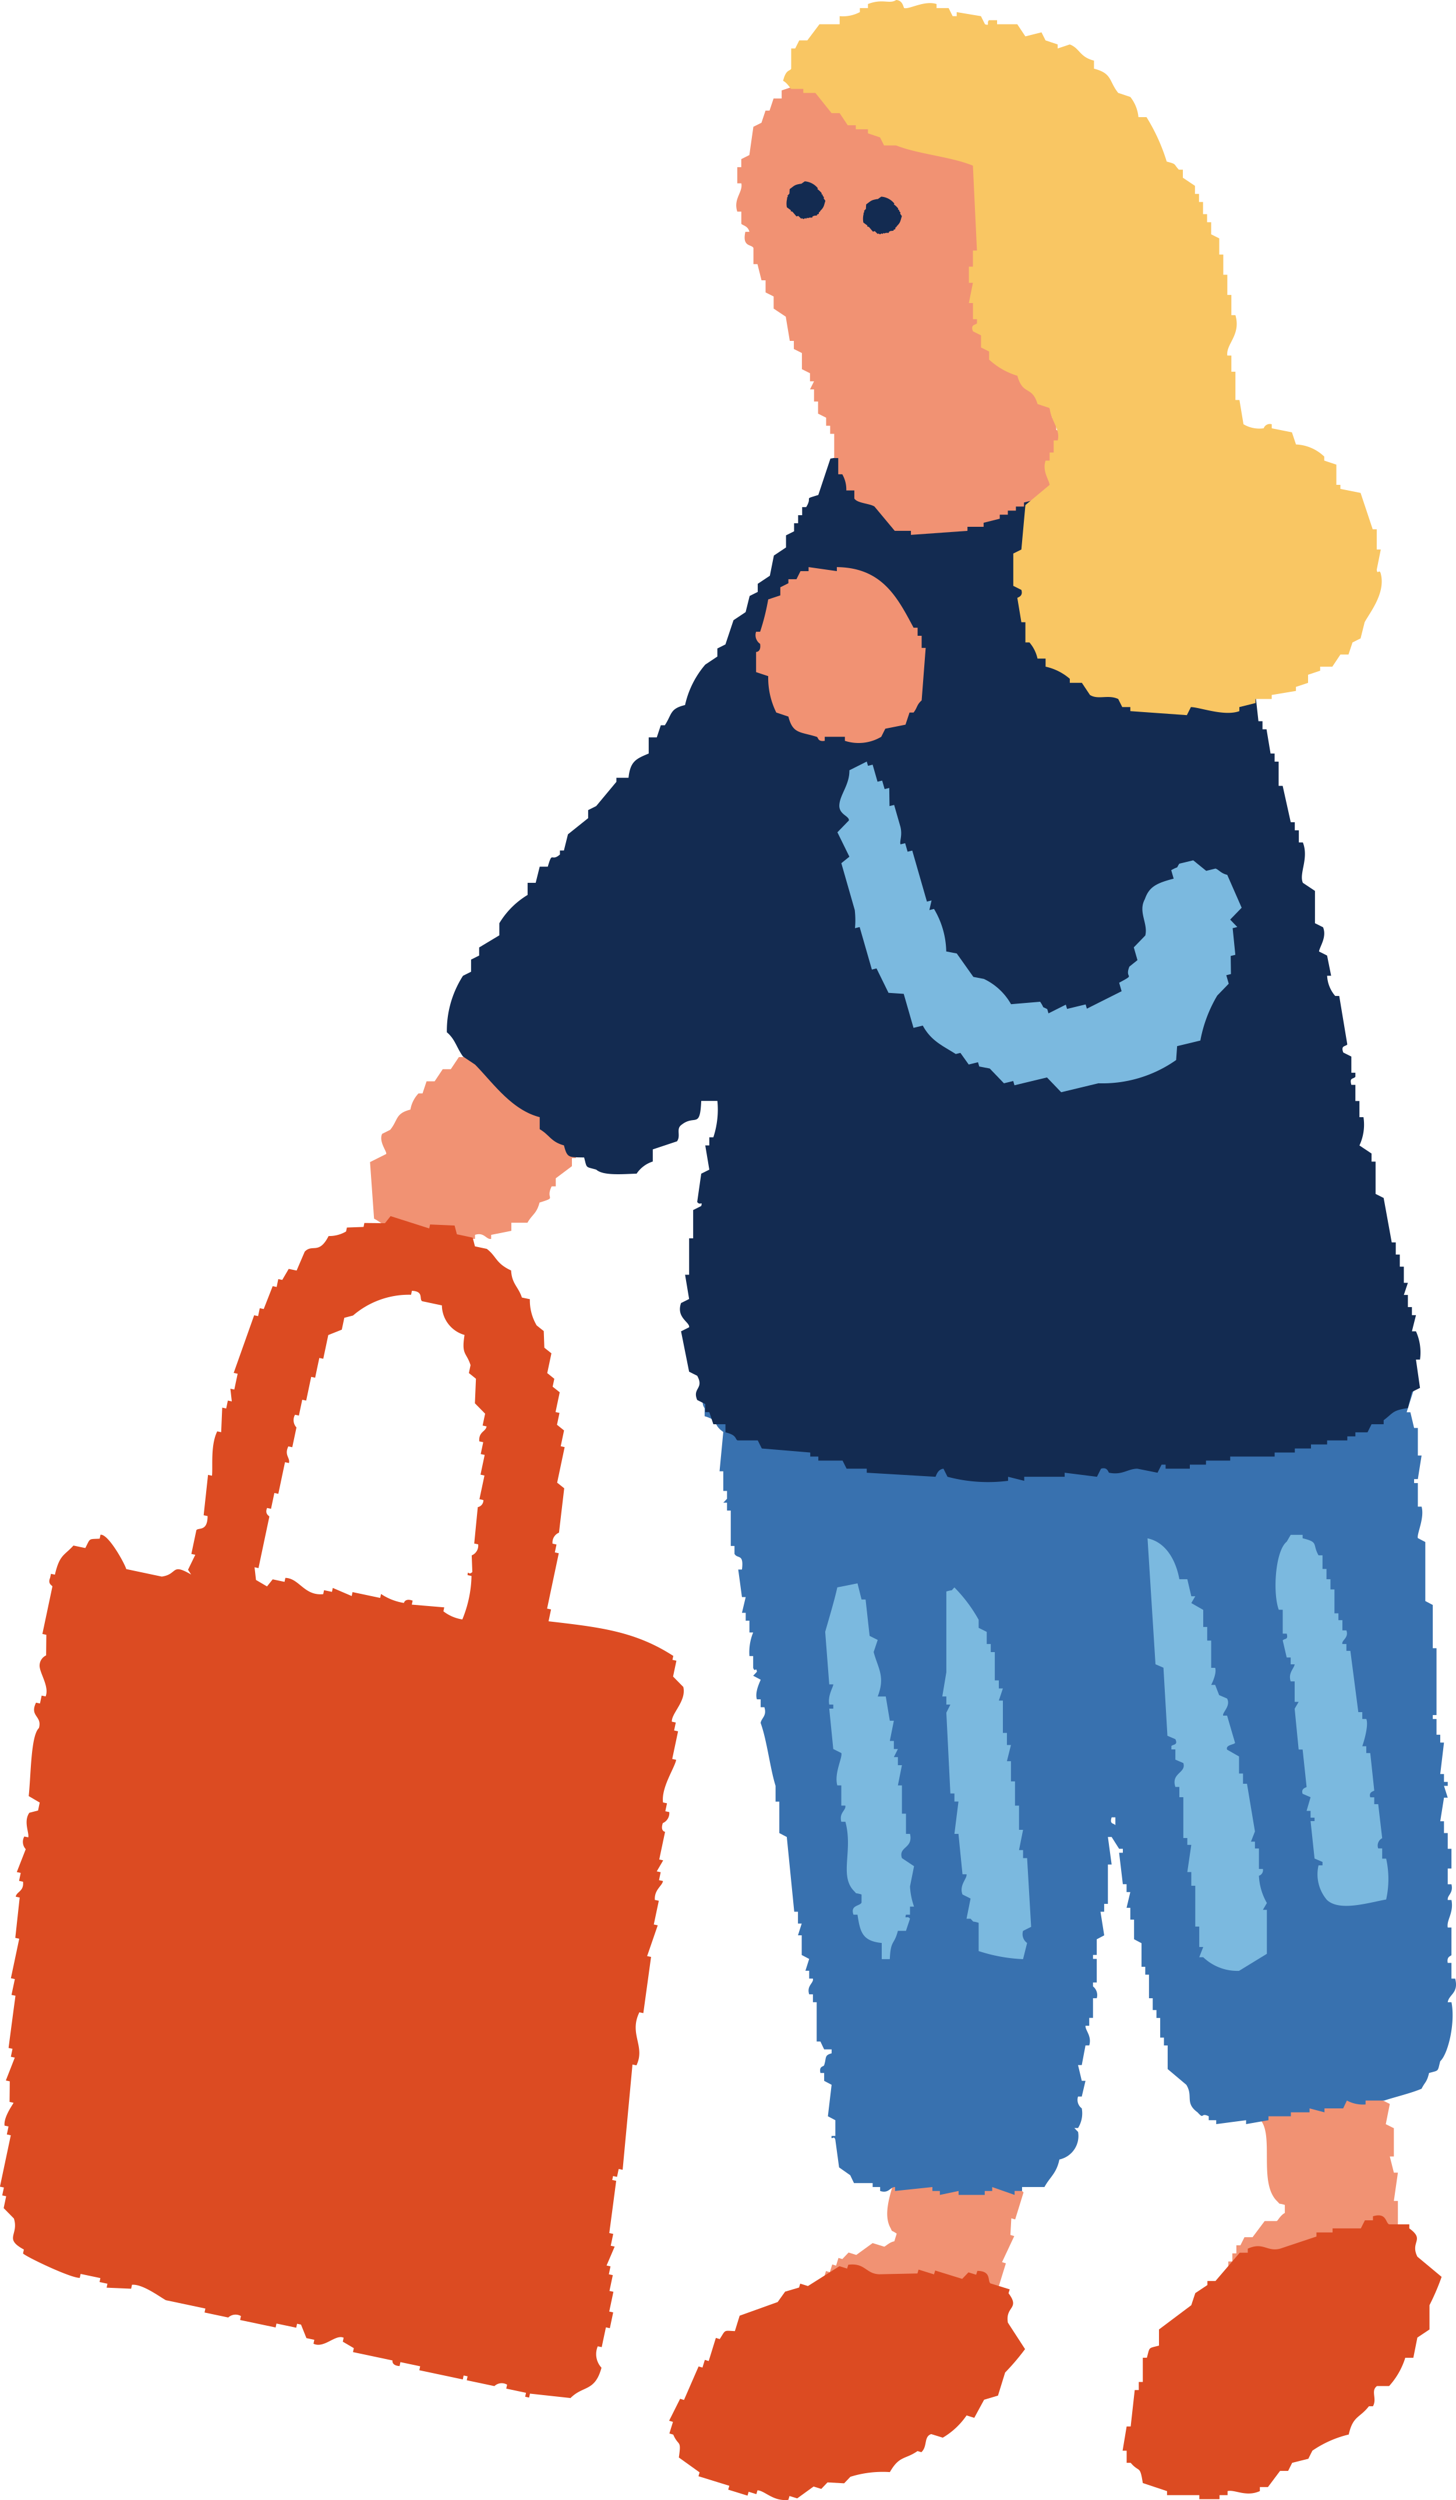
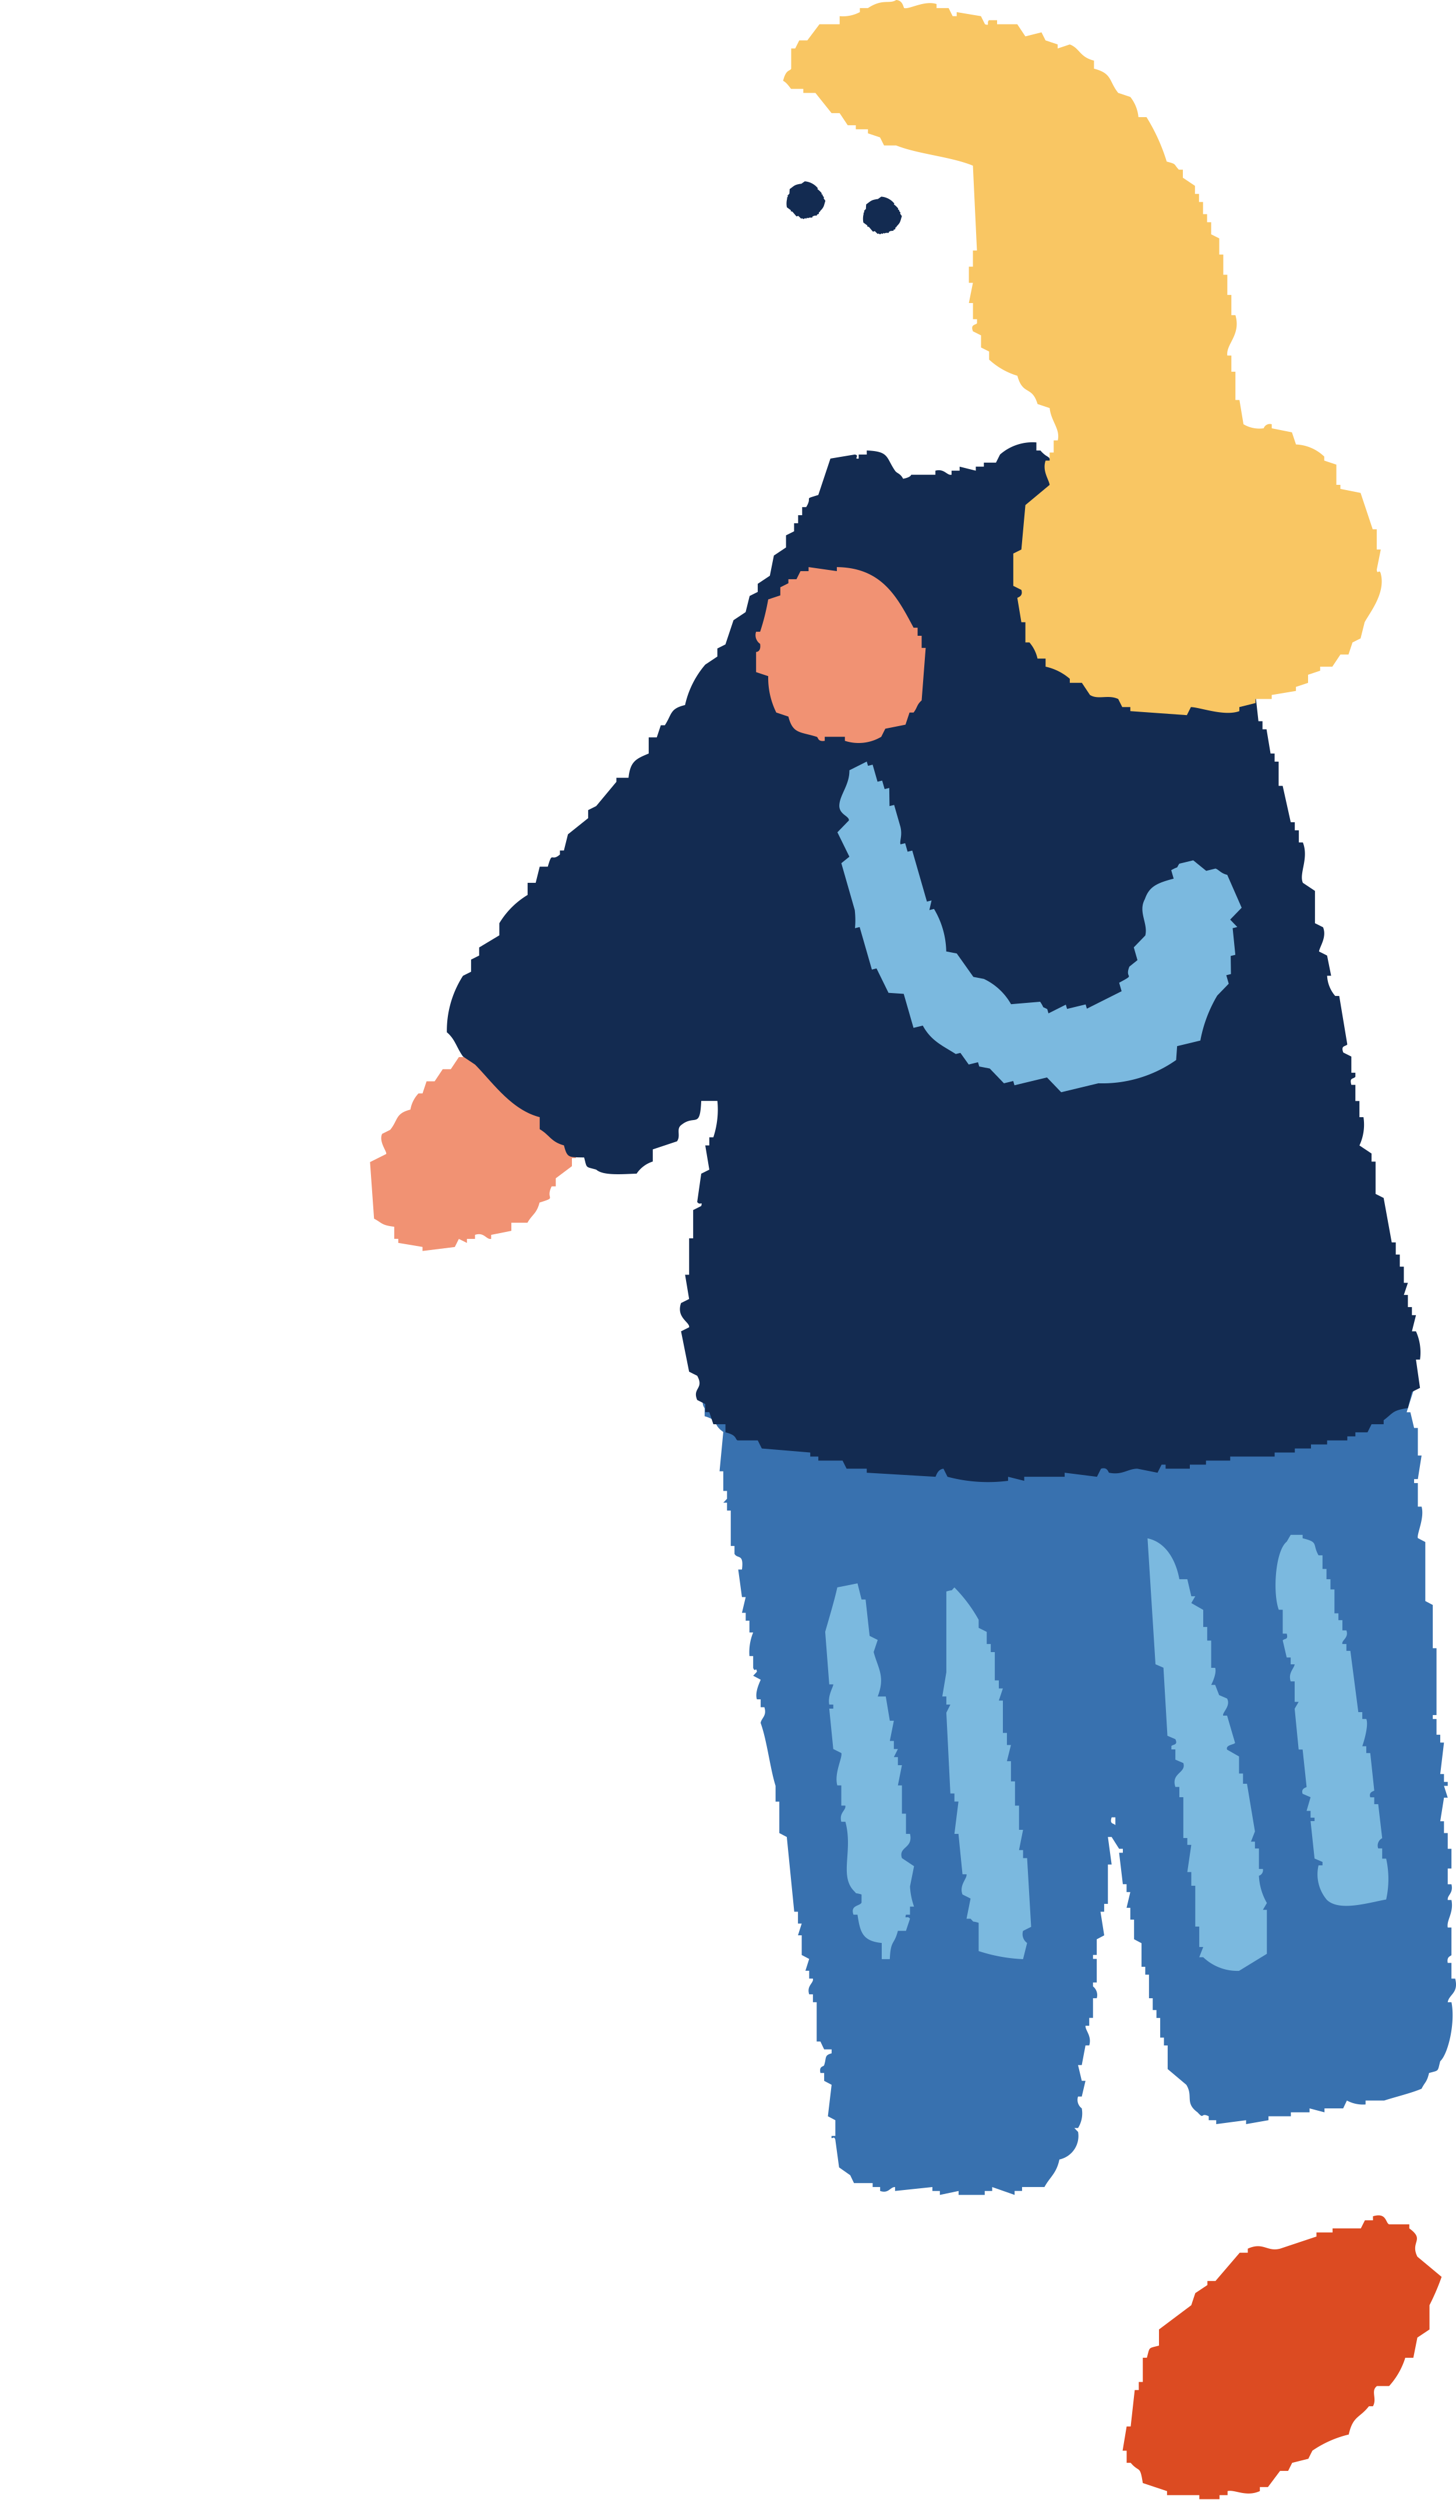
<svg xmlns="http://www.w3.org/2000/svg" width="128.104" height="219.827" viewBox="0 0 128.104 219.827">
  <defs>
    <clipPath id="a">
      <rect width="128.104" height="219.827" fill="none" />
    </clipPath>
  </defs>
  <g clip-path="url(#a)">
-     <path d="M5.467,200.984h.356v-2.132h.355v-.71h.355v-.711h.355q.178-.355.355-.71h.711L9.02,195.3h1.066c.115-.064.327-.515.71-.71v-.711c-.709-.213-.3.05-.71-.355-1.6-1.612-.245-5.688-1.421-7.1v-3.2l.71-.355c.6-1.13-.506-.4.711-1.421v-.356h1.066l1.421-1.776c1.843.089,1.378.331,2.131,1.421l.711.355v.711h.355v1.066h.356v.71a5.665,5.665,0,0,0,1.065-2.842h1.777a7.422,7.422,0,0,0,0,3.2h.355v.71l.71.355q-.177.89-.355,1.777l.711.355v2.487h-.356q.178.711.356,1.421h.355q-.177,1.244-.355,2.487h.355v2.132a.9.9,0,0,0-.355,1.066h.355q.178,1.065.355,2.131h-.355v1.066l-.711.355v.711h-.355v.711l-1.065.71q-.355,1.067-.711,2.132l-.711.355v.711l-2.131,1.776h-.711l-.355.711h-.71v.355H11.507l-.355.71L7.243,208.8l-2.131-1.776v-1.777c.021-.094.474-.108.355-.71H5.112q-.179-1.066-.355-2.132h.355q.177-.711.355-1.421" transform="translate(102.248 0)" fill="#f19273" fill-rule="evenodd" />
    <path d="M28.267,204.832l-1.066.711q-.177.888-.355,1.776h-.71a6.6,6.6,0,0,1-1.422,2.487H23.649c-.58.422.026,1.107-.356,1.776h-.355c-.814,1.048-1.409.837-1.776,2.487a9.571,9.571,0,0,0-3.2,1.421q-.178.355-.355.711l-1.421.355-.356.711h-.71l-1.066,1.421h-.711v.355c-1.217.55-2.218-.16-2.842,0v.355h-.71v.356H8.016V219.4H5.174v-.355l-2.132-.71c-.25-1.613-.3-.88-1.066-1.777H1.621V215.49H1.266q.177-1.065.355-2.131h.355q.178-1.6.356-3.2h.355v-.71h.355v-2.132H3.4c.272-.967.085-.809,1.067-1.066v-1.421L7.306,202.7q.177-.533.355-1.065l1.066-.711v-.355h.71l2.132-2.487h.71v-.355c1.37-.616,1.688.3,2.843,0l3.2-1.066V196.3H19.74v-.355h2.487c.119-.237.237-.474.356-.71h.71v-.356c1.211-.36,1.09.571,1.421.711h1.777v.355c1.416,1.024.044,1.155.71,2.487l2.132,1.776a20.312,20.312,0,0,1-1.066,2.487Z" transform="translate(97.505 0)" fill="#dc4b22" fill-rule="evenodd" />
-     <path d="M39.641,201.629l.34.1.63-2.036.339.1.21-.679.34.105.21-.679.339.1c.183-.191.367-.382.549-.574l.679.211,1.439-1.043,1.018.316c.129-.028.465-.4.889-.469l.21-.679c-.614-.414-.307-.043-.574-.55-1.051-2.013,1.449-5.506.744-7.207l.945-3.055.784-.129c.905-.9-.365-.531,1.1-1.148l.1-.339,1.018.315,1.883-1.277c1.735.63,1.219.724,1.616,1.988l.574.55-.21.678c.113.036.226.07.339.105l-.315,1.019.34.1-.21.679a5.687,5.687,0,0,0,1.858-2.4l1.7.525a7.416,7.416,0,0,0-.945,3.054l.339.1-.21.679.573.55-.864,1.591.574.55q-.367,1.188-.736,2.376l-.339-.1-.081,1.462.339.105L56.1,198.914l.339.1-.63,2.036a.906.906,0,0,0-.655.914l.339.105q-.144,1.07-.291,2.141l-.339-.1-.315,1.018-.784.129-.21.679-.339-.105-.21.679-1.229.364L50.469,208.7l-.784.129-.21.679-2.561,1.067-.679-.21-.55.573-.678-.21-.1.34-1.7-.526c-.184.191-.367.383-.55.574l-3.628-1.495q-.756-1.164-1.511-2.327l.525-1.7c.048-.085.485.036.549-.574l-.339-.1.291-2.141.34.105.759-1.253" transform="translate(32.062 0)" fill="#f19273" fill-rule="evenodd" />
-     <path d="M66.851,210.645l-1.228.364q-.434.795-.865,1.592l-.678-.211a6.578,6.578,0,0,1-2.094,1.956l-1.018-.315c-.678.231-.3,1.065-.864,1.592l-.34-.1c-1.087.76-1.593.382-2.432,1.85a9.576,9.576,0,0,0-3.475.412l-.549.574-1.463-.081-.549.574-.679-.21-1.438,1.042-.679-.21-.1.339c-1.326.165-2.072-.809-2.716-.84l-.1.339-.678-.21-.1.34-1.7-.526.1-.339-2.716-.84.1-.34-1.826-1.309c.238-1.614-.023-.928-.493-2.012l-.339-.1.315-1.018-.339-.1.969-1.932.34.105q.642-1.475,1.285-2.949l.339.1q.106-.339.211-.679l.339.105.63-2.036.339.105c.545-.843.32-.748,1.334-.7l.42-1.357,3.345-1.2.655-.914,1.228-.363.1-.34.679.21,2.772-1.745.678.21.1-.339c1.491-.184,1.524.786,2.716.84l3.37-.072.1-.34,1.357.42.105-.339,2.376.735.55-.573.678.21c.035-.113.071-.227.105-.34,1.263.014.872.868,1.148,1.1l1.7.526-.106.339c1.051,1.4-.3,1.117-.056,2.586l1.511,2.327a20.339,20.339,0,0,1-1.754,2.061l-.63,2.036" transform="translate(20.963 0)" fill="#dc4b22" fill-rule="evenodd" />
    <path d="M77.784,99.7l.711-.355c.707-.875.44-1.438,1.776-1.777a2.749,2.749,0,0,1,.71-1.421h.356q.177-.533.355-1.065h.71l.711-1.066h.711l.71-1.066H85.6V92.6h.711v-.356h1.42v-.355h.711v-.355c1.7-.651,1.455.531,2.487-1.066,1.471-.023,1.819-.142,2.132,1.066,1,.265,1.021.635,1.776,1.066q-.177,1.242-.355,2.487h.355v1.065h.355v3.2h.356V99.7l-1.066.71q.177.711.355,1.422h-.355v.71l-1.421,1.066v.711H92.7c-.6,1.195.565.918-1.065,1.421-.266,1-.635,1.02-1.066,1.776H89.153v.711l-1.777.355v.355c-.431.084-.609-.626-1.421-.355v.355h-.71v.355l-.711-.355-.355.711L81.337,110v-.355l-2.132-.356v-.355H78.85v-1.066c-1.148-.138-1.039-.321-1.777-.71q-.177-2.487-.355-4.974l1.421-.711c.1-.193-.68-1.076-.355-1.776" transform="translate(-44.162 0)" fill="#f19273" fill-rule="evenodd" />
    <path d="M65.879,176.055c.355,1.747-.272,4.526-.986,5.187-.25.941-.078.788-.985,1.038-.2.839-.347.76-.657,1.383-.875.379-2.339.729-3.286,1.038H58.323v.346a2.983,2.983,0,0,1-1.643-.346c-.11.23-.219.461-.329.691H54.708v.346l-1.314-.346v.346H51.751v.346H49.78v.346l-1.971.346v-.346l-2.628.346v-.346h-.658v-.346c-.749-.365-.361.347-.985-.346-1.144-.836-.354-1.4-.986-2.421l-1.642-1.383v-2.075h-.329v-.692h-.329v-1.729h-.328v-.692h-.329v-1.037h-.328v-2.075h-.329v-.692H38.61v-2.075l-.657-.346v-1.729h-.329v-1.038h-.329q.165-.691.329-1.383h-.329v-.692h-.328q-.164-1.383-.329-2.766h.329v-.346h-.329q-.329-.519-.656-1.038h-.329q.164,1.21.329,2.421h-.329v3.459h-.329v.691H35q.164,1.038.328,2.075l-.657.346V171.9h-.329v.346h.329v2.075h-.329v.346a.966.966,0,0,1,.329,1.038h-.329v1.729H34.01v.692h-.329c-.038.4.578.893.329,1.729h-.329q-.164.864-.328,1.729h-.328q.164.691.328,1.383h.328q-.164.693-.328,1.384h-.328a.928.928,0,0,0,.328,1.037,2.436,2.436,0,0,1-.328,1.73H32.7l.329.345a2.113,2.113,0,0,1-1.643,2.421c-.267,1.253-.82,1.512-1.315,2.421H28.1v.346h-.657V193l-1.971-.692v.346h-.657V193h-2.3v-.346L20.868,193v-.346h-.657v-.346l-3.286.346v-.346c-.44-.009-.548.6-1.313.346v-.346h-.658v-.346H13.312q-.165-.345-.329-.692L12,190.58q-.163-1.211-.328-2.421c-.11-.475-.4.137-.329-.346h.329V186.43l-.657-.346q.164-1.383.328-2.767-.329-.173-.656-.346v-.691h-.329c-.137-.642.272-.522.329-.692.22-.663,0-.86.656-1.037v-.346h-.656c-.111-.231-.22-.462-.329-.692h-.329v-3.458H9.7v-.692H9.369c-.245-.779.422-.985.328-1.383H9.369v-.692H9.04q.165-.519.329-1.038l-.657-.346v-1.729H8.383l.329-1.037H8.383V168.1H8.055L7.4,161.529l-.658-.346v-2.766H6.412v-1.384c-.489-1.559-.757-4.006-1.314-5.533.067-.443.57-.612.329-1.384H5.1v-.691H4.769c-.22-.676.345-1.678.329-1.729l-.657-.346L4.769,147c-.058-.485-.171.115-.328-.346V145.62H4.112a4.6,4.6,0,0,1,.329-2.075H4.112v-1.037H3.784v-.692H3.455q.165-.691.329-1.383H3.455q-.163-1.21-.328-2.421h.328c.183-1.451-.4-.9-.657-1.383v-.692H2.47v-3.112H2.141v-.692H1.812l.329-.346V131.1H1.812v-1.729H1.484q.164-1.729.328-3.458c-.987-.678-.307-.991-1.642-1.384v-.691c-.5-.776.217-1.308.657-2.075h.329q-.165-1.038-.329-2.076h.329v-1.037a3.486,3.486,0,0,0,.656-.692l2.629.346v1.038l1.971.345v.346l.986-.346v-.345H9.7v-.346l2.958.691.328-.691h1.971v-.346c.477-.017,2.514.687,3.615.346v-.346h2.3l1.972.346v-.346H23.5V118.3c1.131-.414,3.055.494,3.613.346V118.3h.658v-.346c.762-.269,2.228.357,2.3.346v-.346H32.7v-.346h.329a.537.537,0,0,0,.656.346v-.346H35v.346l1.971-.346v.346l1.314-.346v.346l.986.346v.346c.829.234.646-.514.985-.692h.658v-.346c.447.06.549.569,1.313.346v-.346l5.586.346v-.346H52.08c.1.027.089.461.657.346v-.346h3.286s.122.5.985.346c.048-.009.121-.5.657-.346v.346h.658v.346h.656v.346h.657l.986,1.729c.8.843,1.245.166,1.643,1.729h.328q-.327,1.038-.657,2.075h.329q.165.691.328,1.384h.329v2.421h.329q-.165,1.037-.329,2.075h-.329v.346h.329v2.075h.329c.278,1.018-.438,2.4-.329,2.766l.657.346v5.188l.657.346v3.8h.329v5.879h-.329v.346h.329v1.384h.328v.691h.329q-.164,1.383-.329,2.767h.329v.691h.329v.346h-.329q.164.519.329,1.038h-.329q-.164,1.036-.329,2.075h.329v1.037h.329v1.384h.328V164.3h-.328v1.383h.328c.186.817-.373.93-.328,1.384h.328c.222,1.133-.449,1.751-.328,2.421h.328v2.42c-.023.1-.444.1-.328.692h.328v1.384h.329c.325,1.282-.549,1.372-.657,2.075ZM36.31,159.8h-.328c-.209.641.191.492.328.692Z" transform="translate(61.825 0)" fill="#3871af" fill-rule="evenodd" />
    <path d="M5.231,85.443V84.377l.711-.355v-.711l1.776-1.066V81.18a7.289,7.289,0,0,1,2.487-2.487V77.627h.711q.177-.711.355-1.421h.71c.426-1.446.267-.376,1.067-1.066v-.355H13.4q.177-.711.355-1.422l1.776-1.421v-.71l.711-.355,1.776-2.132V68.39h1.066c.156-1.475.687-1.671,1.776-2.132V64.837h.711l.355-1.066h.355c.644-.992.43-1.453,1.777-1.776a8.188,8.188,0,0,1,1.776-3.553l1.066-.711v-.71l.71-.356q.355-1.065.711-2.131l1.066-.711q.178-.711.355-1.421l.711-.355v-.711l1.066-.71q.177-.888.355-1.777l1.066-.71V47.073l.711-.355v-.711h.355V45.3h.355v-.711h.355c.611-.994-.319-.633,1.066-1.066q.532-1.6,1.066-3.2l2.132-.356c.5.059-.141.435.355.356v-.356h.71v-.355c1.992.077,1.68.6,2.487,1.776.169.247.471.23.711.711.693-.13.711-.355.711-.355h2.131v-.356c.8-.209,1.015.449,1.421.356v-.356h.71v-.355l1.422.355v-.355h.71v-.355h1.066l.356-.711a4.345,4.345,0,0,1,3.2-1.065v.71h.355c.754.882.847.167,1.066,1.776,1.666-.024,2.178.073,2.487,1.422,1.046.248.833.606,1.066.71H61.72l.711,1.066H63.5l.71,1.066h.711l1.066,1.421h.71l.355.71h.356V49.56c.311.5.906.018,1.421.355v.355c1.208,1.032.1.384.711,1.421L70.6,52.4v1.421l1.065.711v.71h.355v.711h.356v1.776l.711.356v1.421l1.065.71q.179,1.6.355,3.2h.356v.71h.355q.177,1.066.355,2.132h.356v.71h.355V69.1h.355q.355,1.6.71,3.2h.356v.71h.356v1.066h.355c.55,1.422-.363,2.719,0,3.553l1.065.71V81.18l.711.355c.357.859-.3,1.708-.355,2.131l.71.356q.178.888.356,1.776H80.55a2.934,2.934,0,0,0,.711,1.777h.355q.355,2.132.71,4.263c-.141.193-.6.064-.355.71l.711.356v1.421h.355v.355c-.185.234-.541.031-.355.711h.355v1.421h.356v1.421h.355a4.314,4.314,0,0,1-.355,2.487l1.065.71v.711h.355v2.842l.711.356q.355,1.953.711,3.908h.355v1.065h.355v1.066H87.3V112.8h.356q-.178.534-.356,1.066h.356v1.066h.355v.711h.356q-.178.709-.356,1.421h.356a4.536,4.536,0,0,1,.355,2.487h-.355q.176,1.243.355,2.487l-.711.355q-.179.711-.355,1.421c-1.377.2-1.273.423-2.132,1.066v.355H84.458l-.355.711H83.037v.355h-.711v.355H80.55v.355H79.129v.356H77.708v.355H75.932v.355H72.023v.356H69.892v.355H68.471v.355H66.339v-.355h-.355q-.179.355-.355.71l-1.777-.355c-.853.007-1.309.591-2.487.355-.068-.013-.118-.537-.71-.355l-.356.711-2.842-.356v.356H53.9v.355l-1.421-.355v.355a13.876,13.876,0,0,1-5.329-.355q-.178-.355-.355-.711c-.567.075-.644.688-.711.711l-6.04-.356v-.355H38.272c-.118-.237-.237-.474-.355-.71H35.785v-.356h-.711v-.355l-4.263-.355q-.177-.355-.355-.711H28.68c-.245-.111-.021-.457-1.067-.71v-.711H26.548q-.178-.533-.355-1.066h-.356v-.71l-.71-.356c-.454-1.074.639-.973,0-2.131l-.711-.356q-.355-1.776-.71-3.552l.71-.356c.088-.443-1.166-.841-.71-2.131l.71-.356q-.177-1.065-.355-2.131h.355v-3.2h.355V106.4l.711-.355c.129-.486-.1.006-.355-.355q.177-1.244.355-2.487l.711-.355q-.179-1.066-.356-2.132h.356v-.711h.355a7.77,7.77,0,0,0,.355-3.2H25.482c-.109,2.536-.556,1.133-1.776,2.132-.448.366,0,.924-.355,1.421l-2.132.71v1.066a2.675,2.675,0,0,0-1.421,1.066c-1.163.034-2.947.207-3.553-.355-.967-.271-.809-.085-1.066-1.066-1.357-.035-1.483.071-1.776-1.066-1.142-.306-1.256-.91-2.132-1.421V98.233c-2.477-.63-4.113-3.019-5.684-4.619L4.521,92.9c-.578-.8-.688-1.521-1.421-2.132A8.951,8.951,0,0,1,4.521,85.8l.71-.355" transform="translate(36.215 0)" fill="#132b51" fill-rule="evenodd" />
-     <path d="M62.97,41.7h-.355c-.437.688-.771,1.686-1.421,2.132l-1.422.355v.355h-.71V44.9h-.71v.356h-.711v.355l-1.421.355v.355H54.8v.356l-4.974.355v-.355H48.4l-1.777-2.132c-.416-.285-1.51-.281-1.776-.71v-.711H44.14a2.666,2.666,0,0,0-.355-1.421H43.43V40.28h-.355V38.148h-.356v-.71h-.355v-.711l-.71-.355V35.306H41.3V34.24h-.355c.118-.237.237-.474.355-.71h-.355v-.711l-.711-.355V31.043l-.71-.356v-.71h-.356q-.177-1.066-.355-2.132-.532-.355-1.066-.71V26.069l-.71-.356V24.648H36.68q-.178-.711-.356-1.422h-.355V21.805c-.161-.34-1.012-.059-.71-1.421h.355c-.131-.547-.644-.57-.71-.71V18.608h-.356c-.368-1.134.511-1.7.356-2.487h-.356V14.7H34.9v-.711l.71-.355q.177-1.243.355-2.487l.711-.355q.177-.532.355-1.066h.355l.355-1.066h.711V7.95l1.066-.356c.118-.237.236-.473.355-.71h.711l.71-1.066h.711V5.463l.71.355.356-.711H44.5V4.752h.71V4.4c1.45-.619,2.019.288,3.2,0V4.041H50.18V4.4h2.487c.118.237.237.473.356.71h.71v.356l1.777.355q.177.533.355,1.066h.71l.355.71h.356v.711l1.776,1.421v.711h.355V11.5l.711.356.711,3.2a1.006,1.006,0,0,0-.355,1.066h.355v1.066h.355v1.776h-.355l.355,1.066v2.842h-.355q.177.711.355,1.421h-.355q.177,1.244.355,2.487h-.355v3.2h-.355v.355h.355v2.487h.355v.711h.355v1.776H61.9q.179.711.356,1.421h.355v1.066l.711.355V40.28H62.97Z" transform="translate(30.321 0)" fill="#f19273" fill-rule="evenodd" />
-     <path d="M7.248,6.04V4.263H7.6c.119-.236.237-.473.356-.71h.71Q9.2,2.842,9.735,2.132h1.776V1.421a3.191,3.191,0,0,0,1.777-.355V.711H14V.355C15.314-.155,15.89.393,16.485,0c.612.032.628.688.711.711.448.124,1.779-.7,2.842-.356V.711H21.1c.118.237.237.474.355.71h.355V1.066l2.132.355.355.711c.474.168.108-.137.356-.355h.71v.355h1.777l.71,1.066,1.421-.356q.177.355.356.711l1.065.355v.355l1.066-.355c.891.336.854,1.108,2.132,1.421V6.04c1.624.409,1.3,1.1,2.132,2.132l1.066.355A3.337,3.337,0,0,1,37.8,10.3h.71a16.669,16.669,0,0,1,1.777,3.908c.889.233.581.186,1.066.711h.355v.71l1.066.711v.711h.355v.71h.355V18.83h.356v.711H44.2v1.065l.711.356v1.421h.355v1.776h.355v1.776h.355v1.777h.356c.512,1.751-.853,2.539-.711,3.553h.355v1.421h.356v2.487h.355q.177,1.065.355,2.131a2.727,2.727,0,0,0,1.776.356.582.582,0,0,1,.711-.356v.356l1.776.355q.178.532.356,1.066a3.811,3.811,0,0,1,2.487,1.066V40.5l1.066.355v1.777h.355v.355l1.776.355q.534,1.6,1.066,3.2h.355v1.776h.356q-.178.888-.356,1.777c.06.5.23-.132.356.355.44,1.709-.963,3.406-1.421,4.263l-.356,1.421c-.236.119-.474.237-.71.355q-.178.534-.356,1.066h-.71l-.711,1.066H53.789v.355l-1.065.356v.71l-1.066.355v.356l-2.132.355v.355H48.1v.356l-1.421.355v.355c-1.313.489-3.473-.34-4.263-.355-.119.237-.237.474-.356.71l-4.973-.355v-.355h-.711q-.178-.355-.355-.711c-.9-.419-1.765.1-2.487-.355l-.711-1.066H31.762v-.355a4.833,4.833,0,0,0-2.131-1.066V57.91H28.92a3.252,3.252,0,0,0-.711-1.421h-.355V54.713H27.5q-.177-1.067-.355-2.132c.012-.064.538-.12.355-.71l-.711-.356V48.673l.711-.355q.177-1.955.355-3.908l2.132-1.776c-.062-.461-.67-1.228-.355-2.132h.355v-.711h.355V38.726H30.7c.242-1-.589-1.672-.71-2.843l-1.066-.355c-.5-1.656-1.287-.71-1.776-2.487a6.365,6.365,0,0,1-2.487-1.421v-.711l-.711-.355V29.488q-.355-.177-.71-.355c-.256-.636.271-.549.355-.711v-.355h-.355V26.646H22.88q.178-.888.356-1.776H22.88V23.448h.356V22.027h.355q-.179-3.729-.355-7.46c-1.928-.794-4.829-1.01-6.751-1.777H15.419l-.355-.71L14,11.724v-.355H12.932v-.355h-.71l-.711-1.066H10.8L9.379,8.172H8.314V7.816H7.248c-.08-.042-.346-.528-.711-.71.255-1.043.6-.825.711-1.066" transform="translate(62.364)" fill="#f9c663" fill-rule="evenodd" />
+     <path d="M7.248,6.04V4.263H7.6c.119-.236.237-.473.356-.71h.71Q9.2,2.842,9.735,2.132h1.776V1.421a3.191,3.191,0,0,0,1.777-.355V.711H14C15.314-.155,15.89.393,16.485,0c.612.032.628.688.711.711.448.124,1.779-.7,2.842-.356V.711H21.1c.118.237.237.474.355.71h.355V1.066l2.132.355.355.711c.474.168.108-.137.356-.355h.71v.355h1.777l.71,1.066,1.421-.356q.177.355.356.711l1.065.355v.355l1.066-.355c.891.336.854,1.108,2.132,1.421V6.04c1.624.409,1.3,1.1,2.132,2.132l1.066.355A3.337,3.337,0,0,1,37.8,10.3h.71a16.669,16.669,0,0,1,1.777,3.908c.889.233.581.186,1.066.711h.355v.71l1.066.711v.711h.355v.71h.355V18.83h.356v.711H44.2v1.065l.711.356v1.421h.355v1.776h.355v1.776h.355v1.777h.356c.512,1.751-.853,2.539-.711,3.553h.355v1.421h.356v2.487h.355q.177,1.065.355,2.131a2.727,2.727,0,0,0,1.776.356.582.582,0,0,1,.711-.356v.356l1.776.355q.178.532.356,1.066a3.811,3.811,0,0,1,2.487,1.066V40.5l1.066.355v1.777h.355v.355l1.776.355q.534,1.6,1.066,3.2h.355v1.776h.356q-.178.888-.356,1.777c.06.5.23-.132.356.355.44,1.709-.963,3.406-1.421,4.263l-.356,1.421c-.236.119-.474.237-.71.355q-.178.534-.356,1.066h-.71l-.711,1.066H53.789v.355l-1.065.356v.71l-1.066.355v.356l-2.132.355v.355H48.1v.356l-1.421.355v.355c-1.313.489-3.473-.34-4.263-.355-.119.237-.237.474-.356.71l-4.973-.355v-.355h-.711q-.178-.355-.355-.711c-.9-.419-1.765.1-2.487-.355l-.711-1.066H31.762v-.355a4.833,4.833,0,0,0-2.131-1.066V57.91H28.92a3.252,3.252,0,0,0-.711-1.421h-.355V54.713H27.5q-.177-1.067-.355-2.132c.012-.064.538-.12.355-.71l-.711-.356V48.673l.711-.355q.177-1.955.355-3.908l2.132-1.776c-.062-.461-.67-1.228-.355-2.132h.355v-.711h.355V38.726H30.7c.242-1-.589-1.672-.71-2.843l-1.066-.355c-.5-1.656-1.287-.71-1.776-2.487a6.365,6.365,0,0,1-2.487-1.421v-.711l-.711-.355V29.488q-.355-.177-.71-.355c-.256-.636.271-.549.355-.711v-.355h-.355V26.646H22.88q.178-.888.356-1.776H22.88V23.448h.356V22.027h.355q-.179-3.729-.355-7.46c-1.928-.794-4.829-1.01-6.751-1.777H15.419l-.355-.71L14,11.724v-.355H12.932v-.355h-.71l-.711-1.066H10.8L9.379,8.172H8.314V7.816H7.248c-.08-.042-.346-.528-.711-.71.255-1.043.6-.825.711-1.066" transform="translate(62.364)" fill="#f9c663" fill-rule="evenodd" />
    <path d="M60.557,62.655H60.2q-.175.532-.355,1.066l-1.776.355q-.177.356-.356.711a3.9,3.9,0,0,1-3.2.355v-.355H52.741v.355c-.645.1-.549-.305-.711-.355-1.469-.457-2.1-.25-2.487-1.777l-1.066-.355a6.892,6.892,0,0,1-.71-3.2L46.7,59.1V57.326s.462.026.355-.711A.927.927,0,0,1,46.7,55.55h.355a19.886,19.886,0,0,0,.711-2.843l1.066-.355v-.711l.71-.355v-.355h.71c.12-.237.238-.474.356-.711h.711v-.355l2.487.355v-.355c3.992.047,5.33,2.669,6.75,5.329h.355v.711h.356v1.066h.355q-.178,2.308-.355,4.618c-.441.381-.372.636-.711,1.066" transform="translate(19.823 0)" fill="#f19273" fill-rule="evenodd" />
    <path d="M54.039,81.515l-.409.1q.119,1.171.236,2.342l-.408.1.021,1.594-.409.1q.108.374.215.747l-1.011,1.043a12.037,12.037,0,0,0-1.486,3.955l-2.044.492q-.043.61-.086,1.22a11.241,11.241,0,0,1-6.844,2.046l-3.271.787-1.248-1.3-2.863.688c-.036-.124-.071-.249-.107-.374l-.817.2-1.249-1.3-.925-.177-.108-.374-.818.2-.731-1.023-.409.1c-1.13-.722-2.166-1.14-2.9-2.5l-.817.2-.861-2.991L23.35,87.3q-.525-1.074-1.054-2.145l-.408.1q-.538-1.869-1.076-3.739l-.409.1a7.953,7.953,0,0,0-.021-1.594Q19.791,77.961,19.2,75.9l.709-.57q-.525-1.072-1.054-2.145l1.012-1.043c.033-.416-.918-.511-.839-1.4.081-.916.9-1.754.882-3.011l1.528-.767.108.374.409-.1q.215.749.43,1.5l.409-.1q.108.375.215.748l.409-.1q.01.8.022,1.594l.408-.1q.268.936.538,1.87c.219.8-.083,1.324.022,1.594l.408-.1q.108.375.215.748l.41-.1,1.29,4.486.409-.1c-.065.282-.129.564-.194.846l.409-.1a7.548,7.548,0,0,1,1.076,3.738c.308.059.616.119.925.177L30.818,85.9l.925.177A5.394,5.394,0,0,1,34.132,88.3l2.561-.216c.461.687.036.335.624.649l.108.374,1.528-.767c.036.124.071.249.107.374l1.635-.394.108.374,3.057-1.534-.216-.748c1.544-.835.435-.266.9-1.417l.711-.57q-.162-.561-.323-1.122l1.011-1.043c.262-1.072-.652-2.062-.042-3.188.367-1.042.932-1.4,2.539-1.81q-.107-.374-.215-.747c.752-.422.367-.034.71-.571l1.227-.295,1.141.925.817-.2c.295.094.465.42,1.033.551q.635,1.446,1.27,2.893l-1.012,1.043.624.649" transform="translate(54.823 0)" fill="#7bb9df" fill-rule="evenodd" />
    <path d="M10.42,167.015a3.464,3.464,0,0,1-.7-2.993h.35v-.3l-.7-.3q-.176-1.647-.35-3.292h.35v-.3H9.02v-.6H8.67q.176-.6.35-1.2l-.7-.3c-.172-.5.338-.545.35-.6q-.174-1.647-.35-3.292H7.971l-.351-3.592.351-.6H7.62v-1.8H7.27c-.244-.741.28-1.1.35-1.5H7.27v-.6H6.92q-.174-.749-.35-1.5c.159-.207.511-.013.35-.6H6.57v-2.1H6.221c-.538-1.466-.319-5.163.7-5.985.117-.2.234-.4.35-.6H8.32v.3c1.45.355.834.5,1.4,1.5h.35v1.2h.35v.9h.35v.9h.351v2.1h.349v.6h.35v.9h.351c.235.671-.452.862-.351,1.2h.351v.6h.349q.351,2.692.7,5.387h.35v.6h.35c.263.628-.35,2.4-.35,2.4h.35v.6h.35l.351,3.292c-.021.077-.508.088-.351.6h.351v.6h.349q.175,1.5.35,2.993a.728.728,0,0,0-.35.9h.35v.9h.35a8.281,8.281,0,0,1,0,3.591c-1.595.288-4.167,1.1-5.25,0" transform="translate(106.289 0)" fill="#7bb9df" fill-rule="evenodd" />
    <path d="M21.545,172.1H21.2q.174-.449.35-.9H21.2v-1.795h-.35v-3.592H20.5v-1.2h-.35q.176-1.2.35-2.394h-.35v-.6H19.8v-3.591h-.35v-.9H19.1c-.407-1.241.981-1.223.7-2.1l-.7-.3v-.9h-.35v-.3c.152-.156.6-.067.35-.6l-.7-.3q-.175-2.992-.35-5.986l-.7-.3q-.351-5.536-.7-11.074c1.7.358,2.522,2.062,2.8,3.592h.7q.176.748.35,1.5h.35c-.117.2-.234.4-.35.6l1.05.6v1.5h.35v1.2h.35v2.394h.35c.168.519-.35,1.5-.35,1.5h.35l.35.9.7.3c.341.667-.43,1.21-.35,1.5h.35q.349,1.2.7,2.394c-.043.162-.864.168-.7.6l1.05.6v1.5h.35v.9h.35q.349,2.094.7,4.19l-.35.9h.35v.6h.35v1.8h.35a.521.521,0,0,1-.35.6,5.308,5.308,0,0,0,.7,2.395l-.35.6h.35V171.8l-2.45,1.5a4.351,4.351,0,0,1-3.15-1.2" transform="translate(84.314 0)" fill="#7bb9df" fill-rule="evenodd" />
    <path d="M47.684,143.487c.322-1.135.807-2.737,1.066-3.908l1.776-.355q.178.71.356,1.421h.355q.177,1.6.355,3.2l.711.356q-.177.532-.356,1.065c.384,1.433,1.04,2.154.356,3.909h.711q.177,1.065.355,2.131h.355q-.177.888-.355,1.777h.355v.71h.355l-.355.711h.355v.71h.355q-.177.888-.355,1.777h.355v2.487h.356v1.776h.355c.3,1.308-1.048,1.1-.711,2.132l1.066.71q-.177.888-.355,1.777a6.322,6.322,0,0,0,.355,1.776h-.355v.711H54.79c-.147.48.128.024.355.355q-.178.532-.355,1.066h-.711c-.331,1.284-.634.758-.71,2.487h-.711v-1.421c-1.7-.168-1.9-.948-2.132-2.487h-.355c-.3-.862.57-.74.711-1.066v-.711c-.71-.214-.306.049-.711-.355-1.244-1.361-.024-3.517-.711-6.04H49.1c-.21-.816.436-.992.355-1.421H49.1v-1.776H48.75c-.3-1.053.474-2.457.355-2.843l-.71-.355q-.178-1.776-.355-3.553h.355v-.355H48.04c-.158-.792.386-1.615.355-1.776H48.04q-.178-2.31-.356-4.619" transform="translate(24.92 0)" fill="#7bb9df" fill-rule="evenodd" />
    <path d="M37.737,149.172h-.356q.178-1.066.356-2.132v-7.1c.709-.214.305.049.71-.356a13.132,13.132,0,0,1,2.132,2.843v.71l.711.355v1.066h.355v.711H42v2.487h.355v.71h.356q-.178.534-.356,1.066h.356v2.842h.355v1.066h.355q-.177.711-.355,1.421h.355v1.777h.356v2.131h.355V160.9h.355q-.177.888-.355,1.777h.355v.71h.355q.178,3.02.355,6.04l-.71.355a.954.954,0,0,0,.355,1.066q-.177.711-.355,1.421a14.394,14.394,0,0,1-3.908-.711v-2.486c-.709-.214-.306.049-.711-.356h-.355q.178-.888.355-1.776l-.71-.355c-.319-.82.423-1.406.355-1.777h-.355q-.179-1.776-.355-3.553h-.356q.178-1.421.356-2.842h-.356v-.71h-.355q-.177-3.554-.355-7.106l.355-.711h-.355Z" transform="translate(45.526 0)" fill="#7bb9df" fill-rule="evenodd" />
-     <path d="M118.12,210.86l-3.549-.387c-.025.116-.049.232-.074.348l-.347-.074c.024-.116.049-.231.073-.347l-1.738-.367c.025-.116.049-.232.074-.348a.935.935,0,0,0-1.117.127l-2.433-.514c.024-.116.049-.232.073-.347l-.347-.074c-.025.116-.049.232-.074.348l-3.823-.808c.024-.116.049-.232.073-.348l-1.738-.367c-.024.116-.049.232-.073.348-.729-.041-.622-.494-.622-.494L99,206.821c.024-.116.048-.232.073-.348l-.969-.567c.024-.116.049-.232.073-.348-.736-.33-1.7.972-2.653.529.024-.116.048-.232.073-.348l-.695-.147-.475-1.189-.348-.074c-.024.116-.049.232-.073.348l-1.738-.367c-.025.115-.049.231-.074.347L89.068,204c.024-.116.049-.231.073-.347a.943.943,0,0,0-1.116.127l-2.085-.44c.024-.116.049-.232.073-.348l-3.476-.734c-.5-.267-2.051-1.443-2.982-1.356-.024.115-.048.231-.073.347l-2.159-.093c.024-.116.049-.231.073-.348l-.695-.146c.025-.116.049-.232.074-.348l-1.738-.367c-.025.116-.049.232-.074.348-.788.031-4.711-1.848-4.994-2.145.025-.116.049-.231.074-.347-1.8-.978-.42-1.271-.877-2.727l-.9-.916q.109-.521.22-1.043l-.347-.073.147-.695-.347-.074.954-4.518-.348-.074.147-.7-.347-.074c-.1-.781.789-1.935.788-2.012l-.348-.073q.011-.906.019-1.812l-.347-.073q.395-1.007.788-2.012l-.347-.074q.073-.347.146-.7l-.347-.073q.3-2.3.607-4.593l-.348-.073.294-1.391-.348-.073q.367-1.738.734-3.476l-.347-.074.387-3.549-.348-.073c.082-.465.735-.455.642-1.317l-.348-.074.147-.7-.348-.073.788-2.013a.947.947,0,0,1-.127-1.116l.347.073c.1-.4-.44-1.385.093-2.159l.769-.2.147-.7-.97-.569c.206-1.906.183-5.316.9-5.982.312-1.078-.855-1.009-.254-2.233l.347.074.147-.695.348.073c.343-.837-.487-1.987-.529-2.654A.994.994,0,0,1,72,145.56q.009-.906.019-1.812l-.347-.073q.441-2.085.881-4.171c0-.107-.443-.2-.2-.769.025-.116.049-.232.074-.347l.347.073c.415-1.778.821-1.665,1.63-2.56l1.043.22c.465-.89.25-.774,1.263-.823.025-.116.05-.231.074-.347.69-.094,2.139,2.547,2.267,3.02l3.128.661c1.436-.212.784-1.229,2.58-.181l-.274-.421q.321-.658.641-1.317l-.347-.073q.22-1.044.44-2.086c.176-.266.983.156.989-1.244l-.347-.073q.193-1.774.386-3.55l.348.074c.085-.809-.146-2.661.46-3.9l.348.073q.046-1.08.092-2.159l.349.073q.072-.346.146-.695l.348.074q-.064-.558-.127-1.117l.347.074.294-1.391-.348-.073,1.8-5.067.347.073.147-.695.348.073q.395-1.005.788-2.012l.348.073q.072-.347.146-.695l.348.074q.285-.484.568-.97l.695.147q.358-.833.715-1.664c.69-.712,1.243.3,2.1-1.371a2.943,2.943,0,0,0,1.537-.4c.025-.116.049-.231.074-.347l1.464-.054c.024-.116.049-.232.073-.348l1.812.02c.164-.208.33-.415.494-.622l3.4,1.082c.024-.116.049-.232.073-.348l2.159.093.2.769,1.39.294c.068.256.134.512.2.768l1.043.221c.86.65.775,1.271,2.14,1.9.063,1.18.63,1.417.949,2.379l.7.147a4.33,4.33,0,0,0,.6,2.306q.31.248.622.494c.018.488.036.977.053,1.464l.622.495q-.183.869-.367,1.738l.622.5-.147.695.622.494q-.183.869-.367,1.738l.347.073q-.109.522-.22,1.043l.622.5-.294,1.39.347.074-.66,3.128.622.495q-.231,1.948-.46,3.9a.93.93,0,0,0-.568.969l.347.074q-.073.347-.146.695l.347.073q-.515,2.433-1.028,4.867l.348.073q-.111.522-.221,1.043c4.425.511,7.593.855,10.977,3.045-.025.116-.049.232-.074.348l.348.073-.294,1.39q.448.459.9.916c.289,1.24-1.04,2.294-1.009,3.055l.348.073-.147.7.347.073q-.256,1.217-.514,2.433l.348.074c-.124.7-1.331,2.433-1.156,3.75l.348.073-.147.7.348.073a.956.956,0,0,1-.568.969c-.245.714.2.769.2.769q-.258,1.216-.514,2.433l.347.074q-.284.485-.568.969l.348.073-.147.7.348.073c-.058.427-.778.763-.715,1.665l.348.073-.441,2.086.347.073q-.466,1.354-.934,2.708l.347.073q-.34,2.471-.681,4.94l-.347-.073c-.946,1.923.558,2.974-.259,4.665l-.348-.073q-.433,4.629-.866,9.258l-.348-.073-.147.695-.347-.074c-.025.116-.049.232-.074.348l.348.073q-.3,2.3-.607,4.593l.347.073q-.109.522-.22,1.043l.347.073q-.355.833-.714,1.665l.347.073-.147.7.348.073q-.147.7-.293,1.391l.348.073q-.184.868-.368,1.738l.348.074-.294,1.39-.347-.074q-.185.87-.368,1.739l-.347-.074a1.755,1.755,0,0,0,.328,1.885c-.587,2.149-1.636,1.539-2.747,2.688M109.5,138.23l-.054-1.464a.928.928,0,0,0,.568-.969l-.347-.074q.156-1.6.313-3.2a.614.614,0,0,0,.494-.622l-.348-.074.441-2.085-.347-.074q.183-.869.367-1.738l-.348-.073q.109-.522.22-1.043l-.347-.074c-.068-.866.585-.849.641-1.317l-.347-.073q.109-.522.22-1.043l-.9-.915.093-2.159-.622-.5.147-.695c-.37-1.153-.817-.878-.529-2.654a2.736,2.736,0,0,1-1.993-2.6l-1.738-.367c-.288-.192.178-.867-.9-.916-.024.116-.049.232-.073.348a7.535,7.535,0,0,0-5.107,1.826l-.768.2q-.109.521-.22,1.043l-1.19.474-.441,2.086-.347-.073q-.185.868-.367,1.738l-.348-.074q-.22,1.044-.44,2.086l-.348-.074-.294,1.391L93.9,124.4a.942.942,0,0,0,.127,1.117l-.368,1.738-.347-.074c-.382.783.181,1,.054,1.464l-.348-.073q-.292,1.391-.587,2.781l-.348-.074-.294,1.391-.347-.074c-.229.557.2.683.2.769q-.479,2.259-.955,4.519l-.348-.074q.064.558.128,1.117l.969.568.5-.622,1.042.22c.025-.116.049-.232.074-.348,1.222.027,1.651,1.6,3.329,1.43.025-.116.049-.232.074-.348l.695.147c.024-.116.049-.232.073-.347l1.665.714c.024-.116.049-.231.073-.347l2.433.514c.025-.116.049-.232.074-.348a5.007,5.007,0,0,0,2.012.788s.1-.456.769-.2c-.025.116-.05.232-.074.348l2.855.24c-.025.116-.049.232-.074.348a3.626,3.626,0,0,0,1.665.714,10.612,10.612,0,0,0,.808-3.823l-.348-.074c.036-.5.063.079.421-.274" transform="translate(-67.943 0)" fill="#dc4b22" fill-rule="evenodd" />
    <path d="M51.709,19.952l-.005-.045c.364-.355.321-.459.465-.9l-.09-.139,0,0-.007,0-.05-.075c.038-.184.018-.1-.059-.187l.014-.013a.621.621,0,0,0-.059-.048h0l.034-.064-.132-.067c.012-.022.023-.043.034-.066a1.683,1.683,0,0,0-.347-.347l-.046-.044.052-.051a1.638,1.638,0,0,0-1.156-.615l-.3.212c-.033,0-.069.008-.1.013l-.019-.019c-.009.009-.011.016-.019.025-.478.076-.516.185-.891.451-.008.13-.016.26-.023.391l-.028.053-.049,0c0,.014.006.021.008.035l-.109.1.05.054c-.1.165-.1.149-.067.182a1.746,1.746,0,0,0-.028.782l.361.266c-.012.021-.023.043-.034.064a1.012,1.012,0,0,0,.163.058c.119.138.237.278.356.416l.157-.051.263.256.053-.052c.264.144.083.054.314,0l.053.052.1-.1h0l.052.051a1.461,1.461,0,0,0,.141-.054l.25,0c.017-.043.033-.087.05-.13l.04.015.051-.045.286-.03c0-.024-.005-.048-.008-.073.27-.107.11-.037.191-.221l.021-.02.06-.007" transform="translate(27.18 0)" fill="#132b51" fill-rule="evenodd" />
    <path d="M58.438,18.606l-.005-.046c.364-.355.321-.459.466-.9-.031-.046-.061-.092-.091-.138l0,0-.007,0-.05-.075c.038-.184.019-.1-.059-.187l.014-.013c-.021-.022-.038-.029-.059-.048h0l.034-.064-.132-.067.034-.065a1.636,1.636,0,0,0-.347-.347l-.046-.044c.017-.018.035-.035.052-.052a1.638,1.638,0,0,0-1.156-.615l-.3.212-.1.013-.019-.019c-.009.009-.011.016-.019.025-.478.076-.516.185-.891.451-.008.13-.015.261-.023.391l-.028.053-.049.006c0,.013.006.02.008.034l-.109.1.05.053c-.1.165-.1.149-.067.182a1.75,1.75,0,0,0-.028.783l.361.265-.035.064a.961.961,0,0,0,.164.058c.119.139.237.278.356.416l.157-.051.263.256.053-.051c.264.143.083.054.314,0l.053.052.1-.1h0l.052.051a1.461,1.461,0,0,0,.141-.054l.25,0c.017-.044.033-.088.05-.131l.04.015.051-.045.286-.03c0-.024-.005-.048-.008-.073.27-.107.11-.037.191-.221l.021-.02.06-.006" transform="translate(13.721 0)" fill="#132b51" fill-rule="evenodd" />
  </g>
</svg>